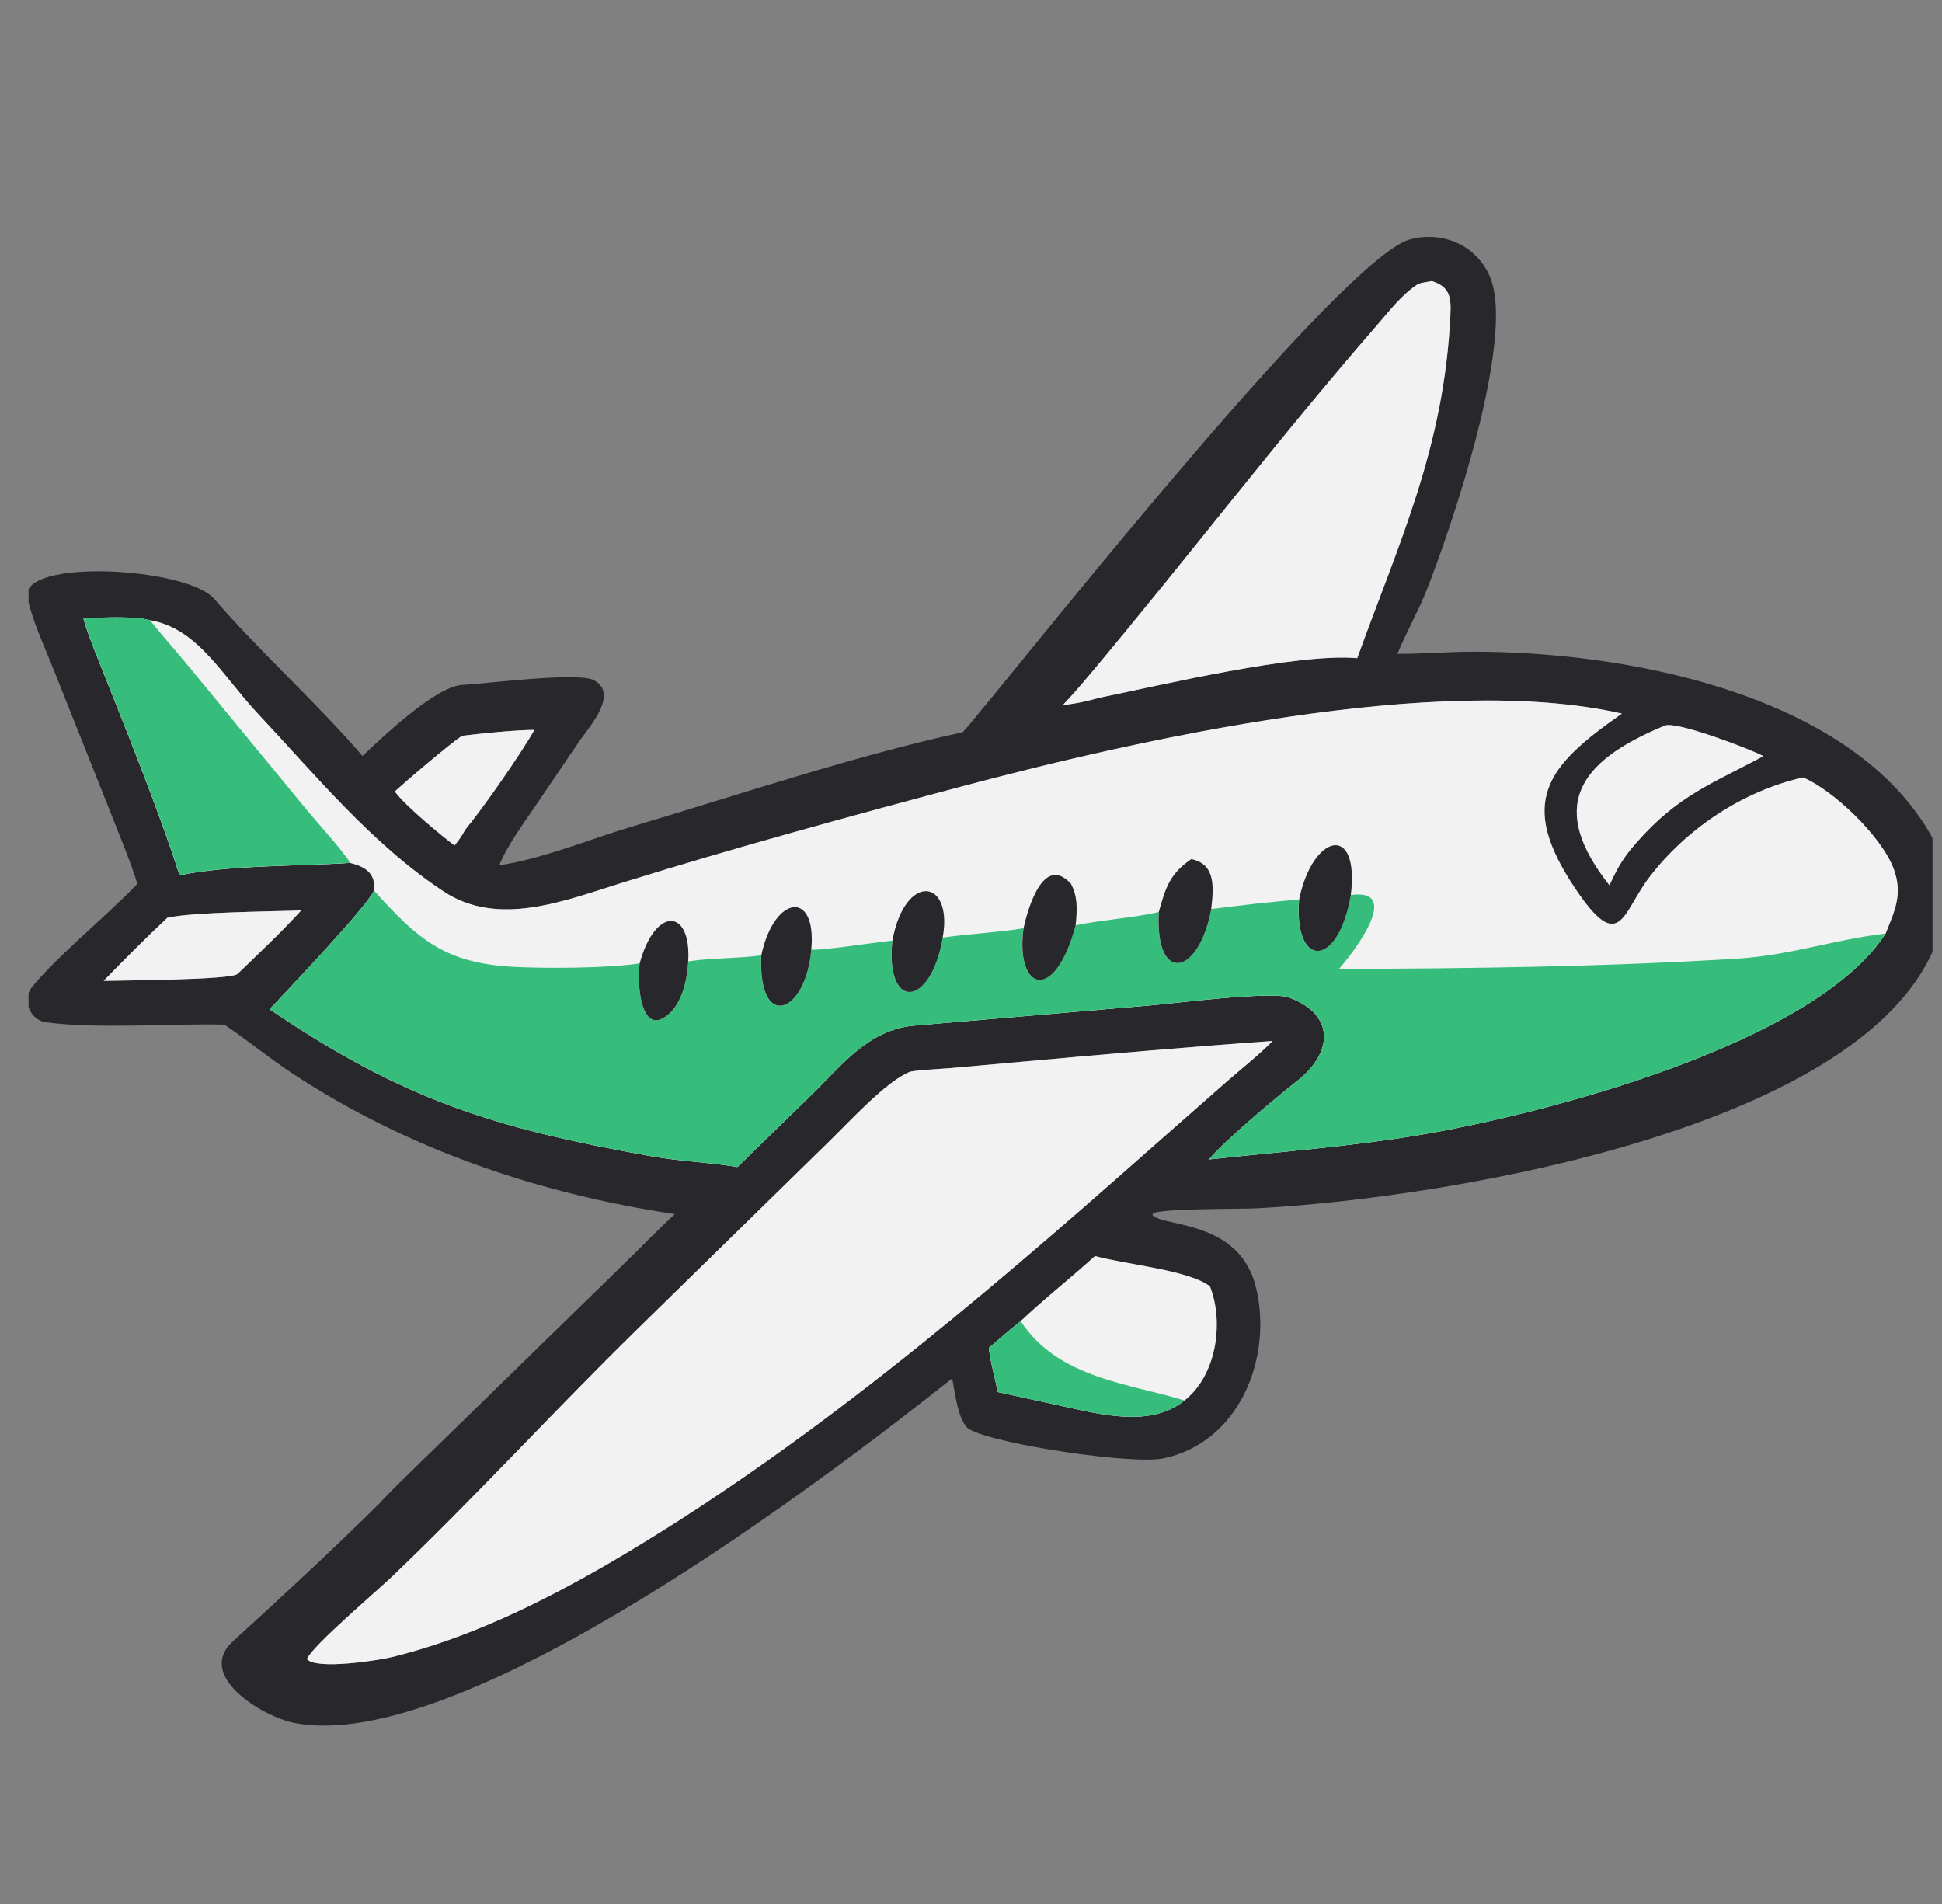
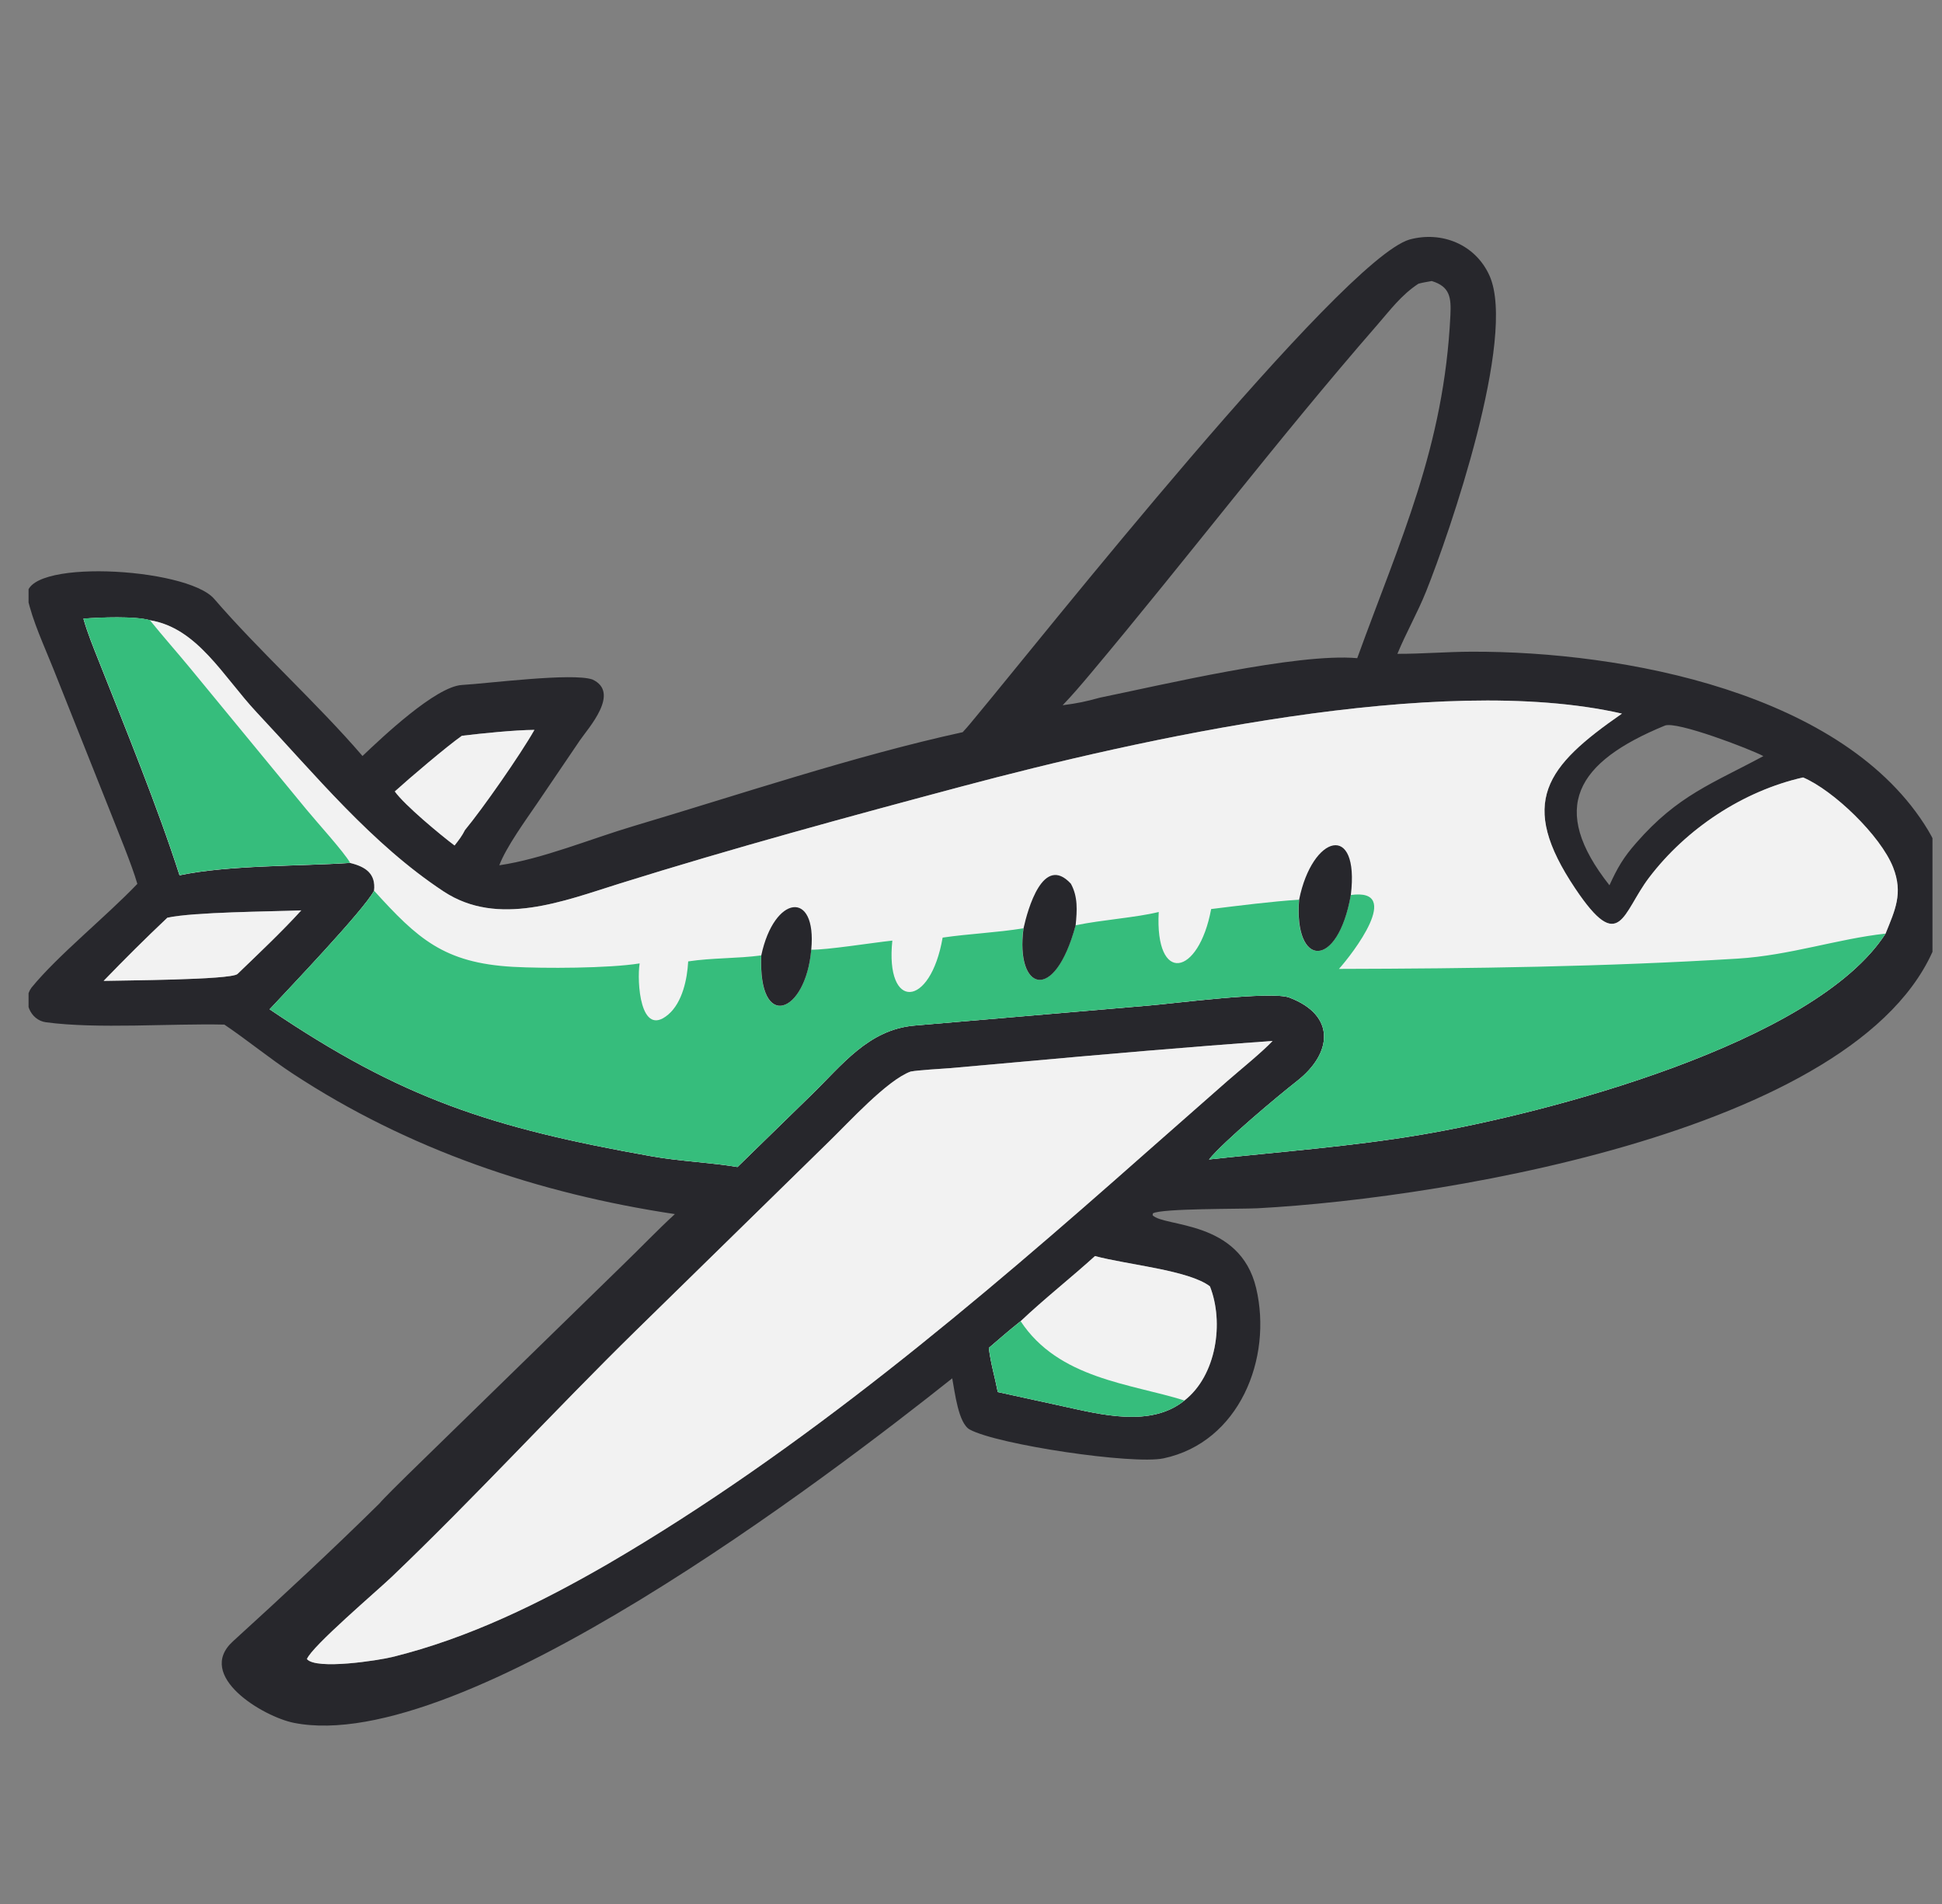
<svg xmlns="http://www.w3.org/2000/svg" width="51" height="50" viewBox="0 0 51 50" fill="none">
  <rect x="0" y="0" width="51" height="50" fill="#808080" stroke="none" />
  <g clip-path="url(#clip0_12841_2488)">
    <path d="M25.281 19.228C25.421 19.08 25.544 18.923 25.675 18.766C27.239 16.891 35.212 6.831 37.014 6.291C37.863 6.059 38.751 6.419 39.118 7.242C39.837 8.858 38.062 14.012 37.451 15.533C37.225 16.096 36.925 16.618 36.698 17.17C37.346 17.172 37.996 17.116 38.646 17.114C42.615 17.1 48.46 18.18 50.641 21.813C51.092 22.563 51.207 23.456 50.992 24.304C49.663 29.549 38.076 31.462 33.027 31.73C32.594 31.753 30.504 31.73 30.277 31.864L30.269 31.913C30.573 32.231 32.563 32.027 32.989 33.829C33.423 35.671 32.547 37.874 30.558 38.297C29.753 38.468 26.202 37.939 25.468 37.541C25.167 37.378 25.076 36.556 25.007 36.196C21.81 38.738 12.144 46.126 7.717 45.243C6.914 45.083 5.12 44.012 6.117 43.103C7.42 41.916 8.715 40.715 9.97 39.477C10.032 39.392 10.602 38.831 10.69 38.745L16.362 33.213C16.821 32.77 17.253 32.315 17.723 31.883C14.138 31.344 10.721 30.188 7.687 28.194C7.076 27.792 6.497 27.315 5.893 26.907C4.501 26.874 2.547 27.027 1.204 26.845C0.791 26.788 0.579 26.272 0.827 25.936C1.527 25.08 2.776 24.081 3.607 23.211C3.464 22.713 3.091 21.818 2.895 21.315L1.397 17.554C1.163 16.968 0.851 16.302 0.721 15.696C0.496 14.655 4.9 14.886 5.624 15.726C6.8 17.09 8.354 18.493 9.52 19.853C10.024 19.374 11.439 18.029 12.13 17.988C12.82 17.948 15.02 17.663 15.556 17.843C16.303 18.187 15.451 19.118 15.229 19.442L14.108 21.095C13.807 21.537 13.295 22.24 13.112 22.723C14.245 22.557 15.506 22.03 16.643 21.692C19.412 20.869 22.467 19.841 25.281 19.228ZM3.932 16.287C3.541 16.177 2.627 16.212 2.191 16.247C2.298 16.625 2.444 16.979 2.589 17.345C3.291 19.12 4.136 21.183 4.715 22.986C6.01 22.714 7.852 22.751 9.193 22.661C9.594 22.758 9.876 22.937 9.823 23.392C9.563 23.895 7.527 26.023 7.081 26.505C10.551 28.854 12.901 29.618 17.123 30.367C17.867 30.498 18.654 30.526 19.367 30.647L21.303 28.759C22.118 27.966 22.805 27.041 24.006 26.933L30.165 26.407C30.8 26.357 33.387 26.017 33.861 26.197C35.095 26.665 34.986 27.665 34.064 28.387C33.553 28.787 32.147 29.964 31.751 30.448C33.615 30.245 35.46 30.112 37.314 29.8C40.593 29.248 47.652 27.408 49.518 24.517C49.768 23.897 49.984 23.459 49.716 22.777C49.387 21.944 48.147 20.752 47.351 20.416C45.775 20.773 44.285 21.76 43.308 23.046C42.602 23.974 42.547 25.091 41.37 23.336C39.849 21.069 40.596 20.128 42.595 18.74C37.788 17.64 29.881 19.422 25.277 20.648C22.261 21.452 19.256 22.271 16.276 23.202C14.807 23.661 13.081 24.352 11.653 23.412C9.757 22.163 8.277 20.343 6.735 18.701C5.858 17.762 5.182 16.485 3.932 16.287ZM26.803 34.696C26.496 34.939 26.263 35.145 25.968 35.397C26.021 35.825 26.123 36.143 26.203 36.556L27.903 36.927C28.899 37.144 30.222 37.496 31.105 36.778C31.943 36.127 32.15 34.734 31.775 33.781C31.222 33.355 29.601 33.213 28.756 32.985C28.125 33.557 27.414 34.117 26.803 34.696ZM37.25 7.451C36.798 7.746 36.504 8.149 36.154 8.55C33.56 11.529 31.17 14.675 28.63 17.701C28.39 17.986 28.166 18.25 27.907 18.52C28.317 18.466 28.497 18.427 28.89 18.32C30.478 17.996 34.063 17.142 35.643 17.284C36.766 14.185 37.924 11.745 38.09 8.275C38.112 7.809 38.077 7.526 37.6 7.38C37.496 7.399 37.348 7.422 37.25 7.451ZM12.13 19.322C11.741 19.595 10.758 20.43 10.368 20.784C10.63 21.148 11.562 21.921 11.937 22.203C12.037 22.078 12.14 21.943 12.211 21.797C12.677 21.235 13.663 19.822 14.035 19.167C13.514 19.171 12.654 19.259 12.13 19.322ZM4.395 24.1C3.802 24.66 3.29 25.171 2.721 25.759C3.18 25.745 6.031 25.735 6.234 25.58C6.766 25.068 7.419 24.451 7.912 23.907C7.107 23.94 5.094 23.948 4.395 24.1ZM43.719 19.056C41.396 20.011 40.663 21.215 42.267 23.248C42.475 22.79 42.635 22.515 42.972 22.133C44.064 20.88 44.983 20.572 46.309 19.856C45.971 19.674 44.014 18.924 43.719 19.056ZM23.915 28.14C23.299 28.364 22.288 29.477 21.773 29.976L16.704 34.938C14.536 37.064 12.484 39.311 10.29 41.408C9.899 41.782 8.191 43.232 8.06 43.569C8.307 43.857 9.933 43.605 10.303 43.514C12.31 43.02 14.194 42.094 15.975 41.064C21.061 38.096 25.68 34.175 30.083 30.28L32.224 28.396C32.572 28.092 33.114 27.657 33.421 27.336C31.219 27.493 28.894 27.695 26.695 27.895L24.945 28.051C24.706 28.07 24.138 28.099 23.915 28.14Z" fill="#27272C" />
    <path d="M3.932 16.287C3.541 16.177 2.627 16.212 2.191 16.247C2.298 16.625 2.444 16.979 2.589 17.345C3.291 19.12 4.136 21.183 4.715 22.986C6.01 22.714 7.852 22.751 9.193 22.661C9.594 22.758 9.876 22.937 9.823 23.392C9.563 23.895 7.527 26.023 7.081 26.505C10.551 28.854 12.901 29.618 17.123 30.367C17.867 30.498 18.654 30.526 19.367 30.647L21.303 28.759C22.118 27.966 22.805 27.041 24.006 26.933L30.165 26.407C30.8 26.357 33.387 26.017 33.861 26.197C35.095 26.665 34.986 27.665 34.064 28.387C33.553 28.787 32.147 29.964 31.751 30.448C33.615 30.245 35.46 30.112 37.314 29.8C40.593 29.248 47.652 27.408 49.518 24.517C49.768 23.897 49.984 23.459 49.716 22.777C49.387 21.944 48.147 20.752 47.351 20.416C45.775 20.773 44.285 21.76 43.308 23.046C42.602 23.974 42.547 25.091 41.37 23.336C39.849 21.069 40.596 20.128 42.595 18.74C37.788 17.64 29.881 19.422 25.277 20.648C22.261 21.452 19.256 22.271 16.276 23.202C14.807 23.661 13.081 24.352 11.653 23.412C9.757 22.163 8.277 20.343 6.735 18.701C5.858 17.762 5.182 16.485 3.932 16.287Z" fill="#F2F2F2" />
-     <path d="M43.719 19.056C41.396 20.011 40.663 21.215 42.267 23.248C42.475 22.79 42.635 22.515 42.972 22.133C44.064 20.88 44.983 20.572 46.309 19.856C45.971 19.674 44.014 18.924 43.719 19.056Z" fill="#F2F2F2" />
-     <path d="M37.25 7.451C36.798 7.746 36.504 8.149 36.154 8.55C33.56 11.529 31.17 14.675 28.63 17.701C28.39 17.986 28.166 18.25 27.907 18.52C28.317 18.466 28.497 18.427 28.89 18.32C30.478 17.996 34.063 17.142 35.643 17.284C36.766 14.185 37.924 11.745 38.09 8.275C38.112 7.809 38.077 7.526 37.6 7.38C37.496 7.399 37.348 7.422 37.25 7.451Z" fill="#F2F2F2" />
    <path d="M12.13 19.322C11.741 19.595 10.758 20.43 10.368 20.784C10.63 21.148 11.562 21.921 11.937 22.203C12.037 22.078 12.14 21.943 12.211 21.797C12.677 21.235 13.663 19.822 14.035 19.167C13.514 19.171 12.654 19.259 12.13 19.322Z" fill="#F2F2F2" />
    <path d="M4.395 24.1C3.802 24.66 3.29 25.171 2.721 25.759C3.18 25.745 6.031 25.735 6.234 25.58C6.766 25.068 7.419 24.451 7.912 23.907C7.107 23.94 5.094 23.948 4.395 24.1Z" fill="#F2F2F2" />
    <path d="M23.915 28.14C23.299 28.364 22.288 29.477 21.773 29.976L16.704 34.938C14.536 37.064 12.484 39.311 10.29 41.408C9.899 41.782 8.191 43.232 8.06 43.569C8.307 43.857 9.933 43.605 10.303 43.514C12.31 43.02 14.194 42.094 15.975 41.064C21.061 38.096 25.68 34.175 30.083 30.28L32.224 28.396C32.572 28.092 33.114 27.657 33.421 27.336C31.219 27.493 28.894 27.695 26.695 27.895L24.945 28.051C24.706 28.07 24.138 28.099 23.915 28.14Z" fill="#F2F2F2" />
    <path d="M26.803 34.696C26.496 34.939 26.263 35.145 25.968 35.397C26.021 35.825 26.123 36.143 26.203 36.556L27.903 36.927C28.899 37.144 30.222 37.496 31.105 36.778C31.943 36.127 32.15 34.734 31.775 33.781C31.222 33.355 29.601 33.213 28.756 32.985C28.125 33.557 27.414 34.117 26.803 34.696Z" fill="#F2F2F2" />
    <path d="M2.193 16.244C2.629 16.21 3.543 16.174 3.934 16.284C4.279 16.712 4.65 17.129 5 17.554L8.046 21.256C8.294 21.56 9.04 22.38 9.195 22.659C7.854 22.748 6.012 22.712 4.717 22.983C4.138 21.18 3.293 19.117 2.591 17.342C2.446 16.977 2.3 16.622 2.193 16.244Z" fill="#36BD7C" />
    <path d="M7.081 26.504C7.527 26.022 9.563 23.894 9.824 23.391C10.967 24.651 11.656 25.288 13.475 25.39C14.278 25.434 15.977 25.431 16.798 25.3C16.723 25.765 16.809 27.274 17.55 26.642C17.921 26.325 18.048 25.712 18.073 25.247C18.713 25.151 19.356 25.174 19.991 25.09C19.9 27.105 21.16 26.631 21.303 24.939C21.681 24.953 22.957 24.75 23.434 24.701C23.241 26.541 24.433 26.485 24.755 24.622C25.466 24.519 26.172 24.492 26.876 24.378C26.659 26.008 27.685 26.376 28.245 24.299C28.942 24.154 29.845 24.096 30.43 23.949C30.326 25.853 31.476 25.648 31.807 23.872C32.526 23.784 33.396 23.672 34.113 23.627C33.97 25.411 35.125 25.472 35.472 23.504C36.864 23.31 35.514 25.055 35.163 25.444C38.639 25.436 42.159 25.388 45.634 25.174C47.004 25.089 48.251 24.656 49.518 24.517C47.653 27.407 40.593 29.247 37.314 29.799C35.46 30.111 33.615 30.244 31.751 30.448C32.147 29.963 33.553 28.787 34.064 28.386C34.986 27.664 35.095 26.664 33.861 26.196C33.387 26.016 30.8 26.356 30.165 26.406L24.006 26.933C22.806 27.041 22.118 27.965 21.303 28.758L19.367 30.646C18.654 30.525 17.868 30.498 17.124 30.366C12.901 29.618 10.551 28.853 7.081 26.504Z" fill="#36BD7C" />
-     <path d="M16.799 25.299C17.203 23.809 18.155 23.839 18.074 25.245C18.049 25.711 17.922 26.324 17.55 26.641C16.81 27.273 16.724 25.763 16.799 25.299Z" fill="#27272C" />
    <path d="M19.993 25.087C20.329 23.503 21.455 23.355 21.305 24.937C21.162 26.629 19.902 27.103 19.993 25.087Z" fill="#27272C" />
-     <path d="M23.436 24.701C23.765 22.907 25.037 23.059 24.757 24.622C24.435 26.485 23.243 26.541 23.436 24.701Z" fill="#27272C" />
    <path d="M26.879 24.38C26.988 23.884 27.394 22.418 28.122 23.206C28.312 23.549 28.286 23.915 28.248 24.301C27.688 26.377 26.661 26.01 26.879 24.38Z" fill="#27272C" />
-     <path d="M30.432 23.948C30.613 23.304 30.718 22.953 31.285 22.561C31.946 22.695 31.866 23.337 31.809 23.871C31.478 25.647 30.328 25.852 30.432 23.948Z" fill="#27272C" />
    <path d="M34.117 23.627C34.461 21.916 35.708 21.578 35.475 23.503C35.129 25.472 33.974 25.41 34.117 23.627Z" fill="#27272C" />
    <path d="M25.969 35.397C26.264 35.144 26.497 34.939 26.804 34.696C27.802 36.211 29.688 36.333 31.107 36.778C30.223 37.495 28.9 37.144 27.904 36.927L26.205 36.556C26.124 36.142 26.022 35.825 25.969 35.397Z" fill="#36BD7C" />
  </g>
  <defs>
    <clipPath id="clip0_12841_2488">
      <rect width="50" height="50" fill="white" transform="translate(0.75)" />
    </clipPath>
  </defs>
</svg>